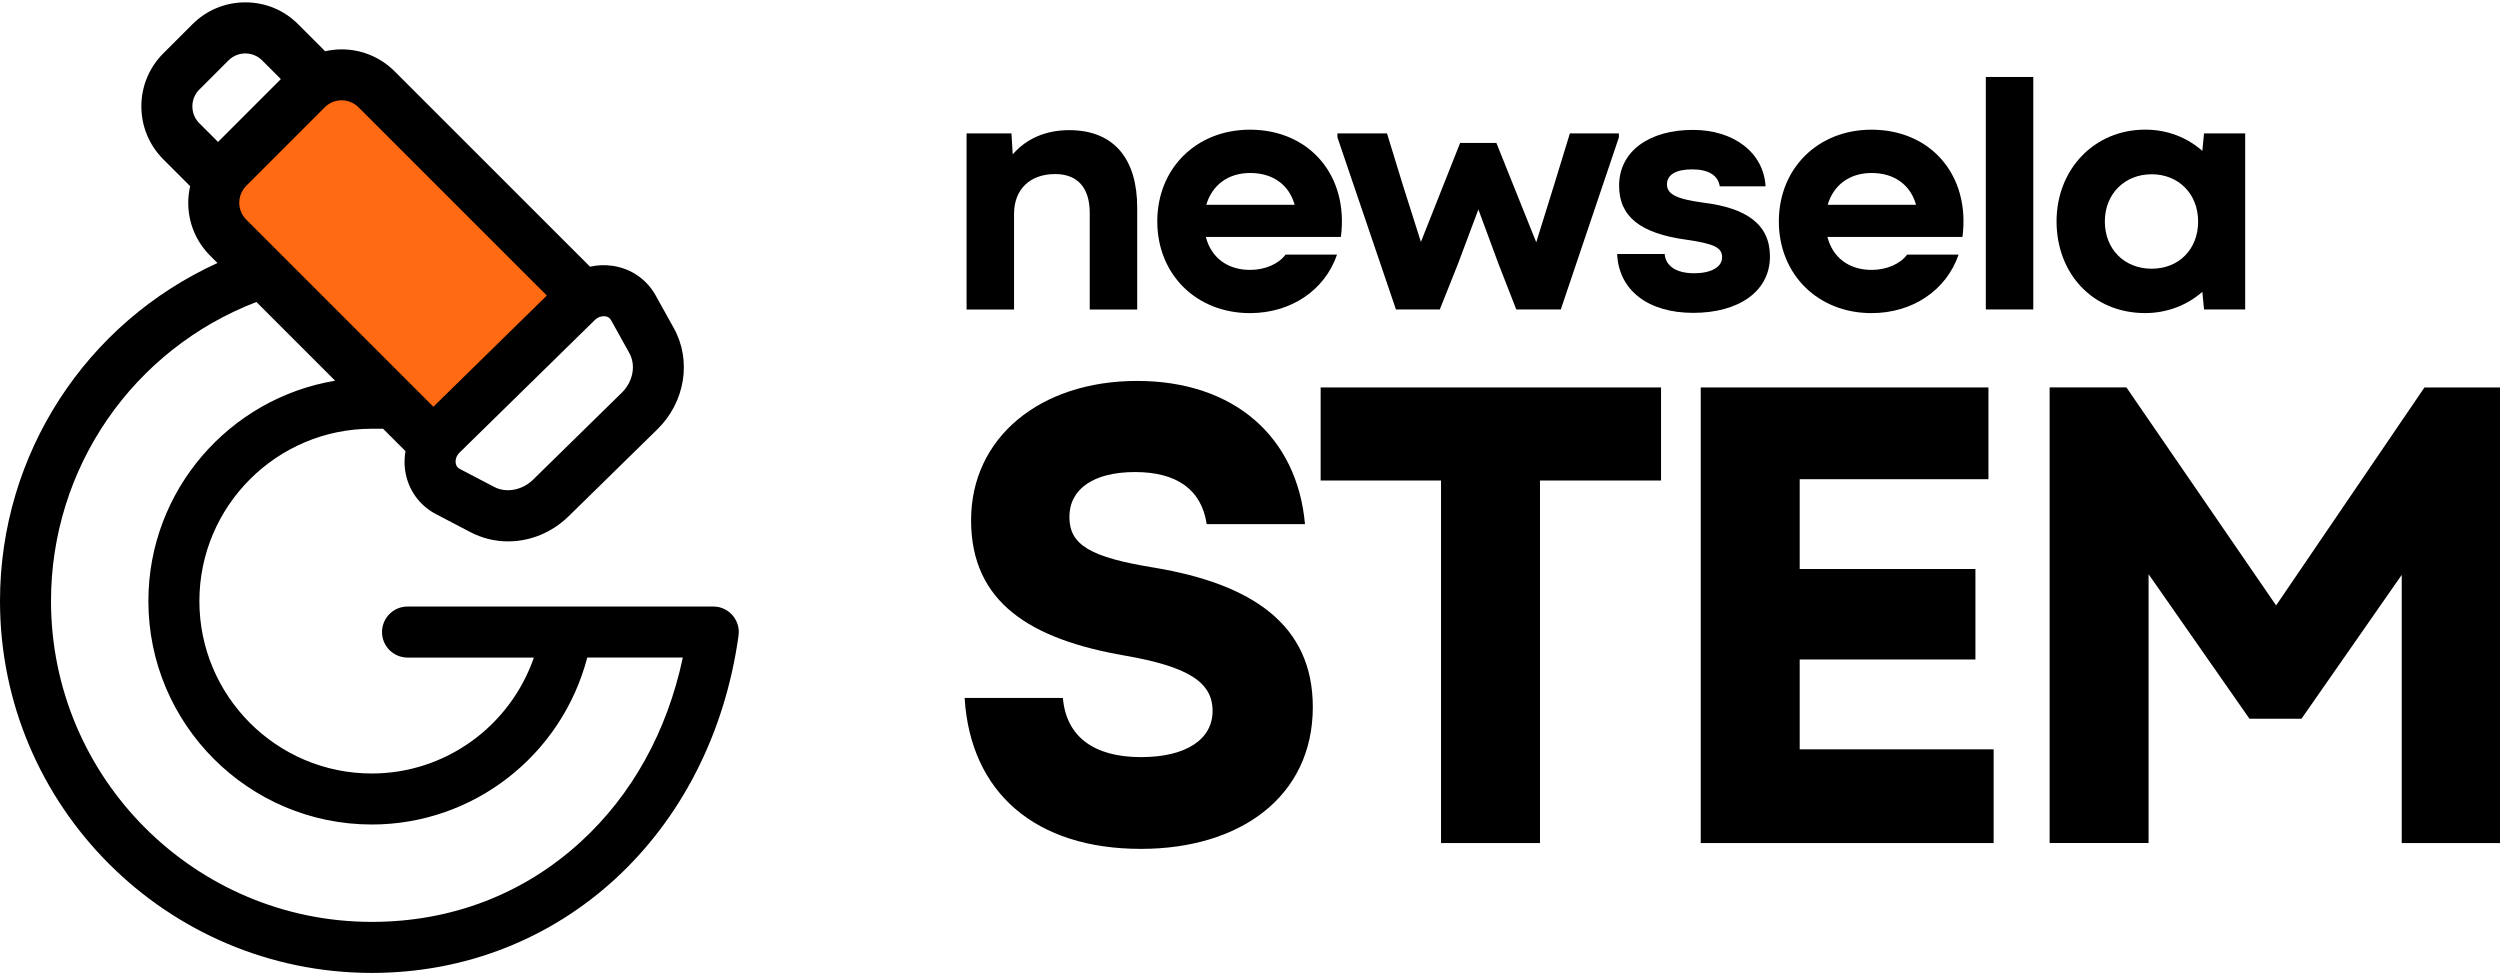
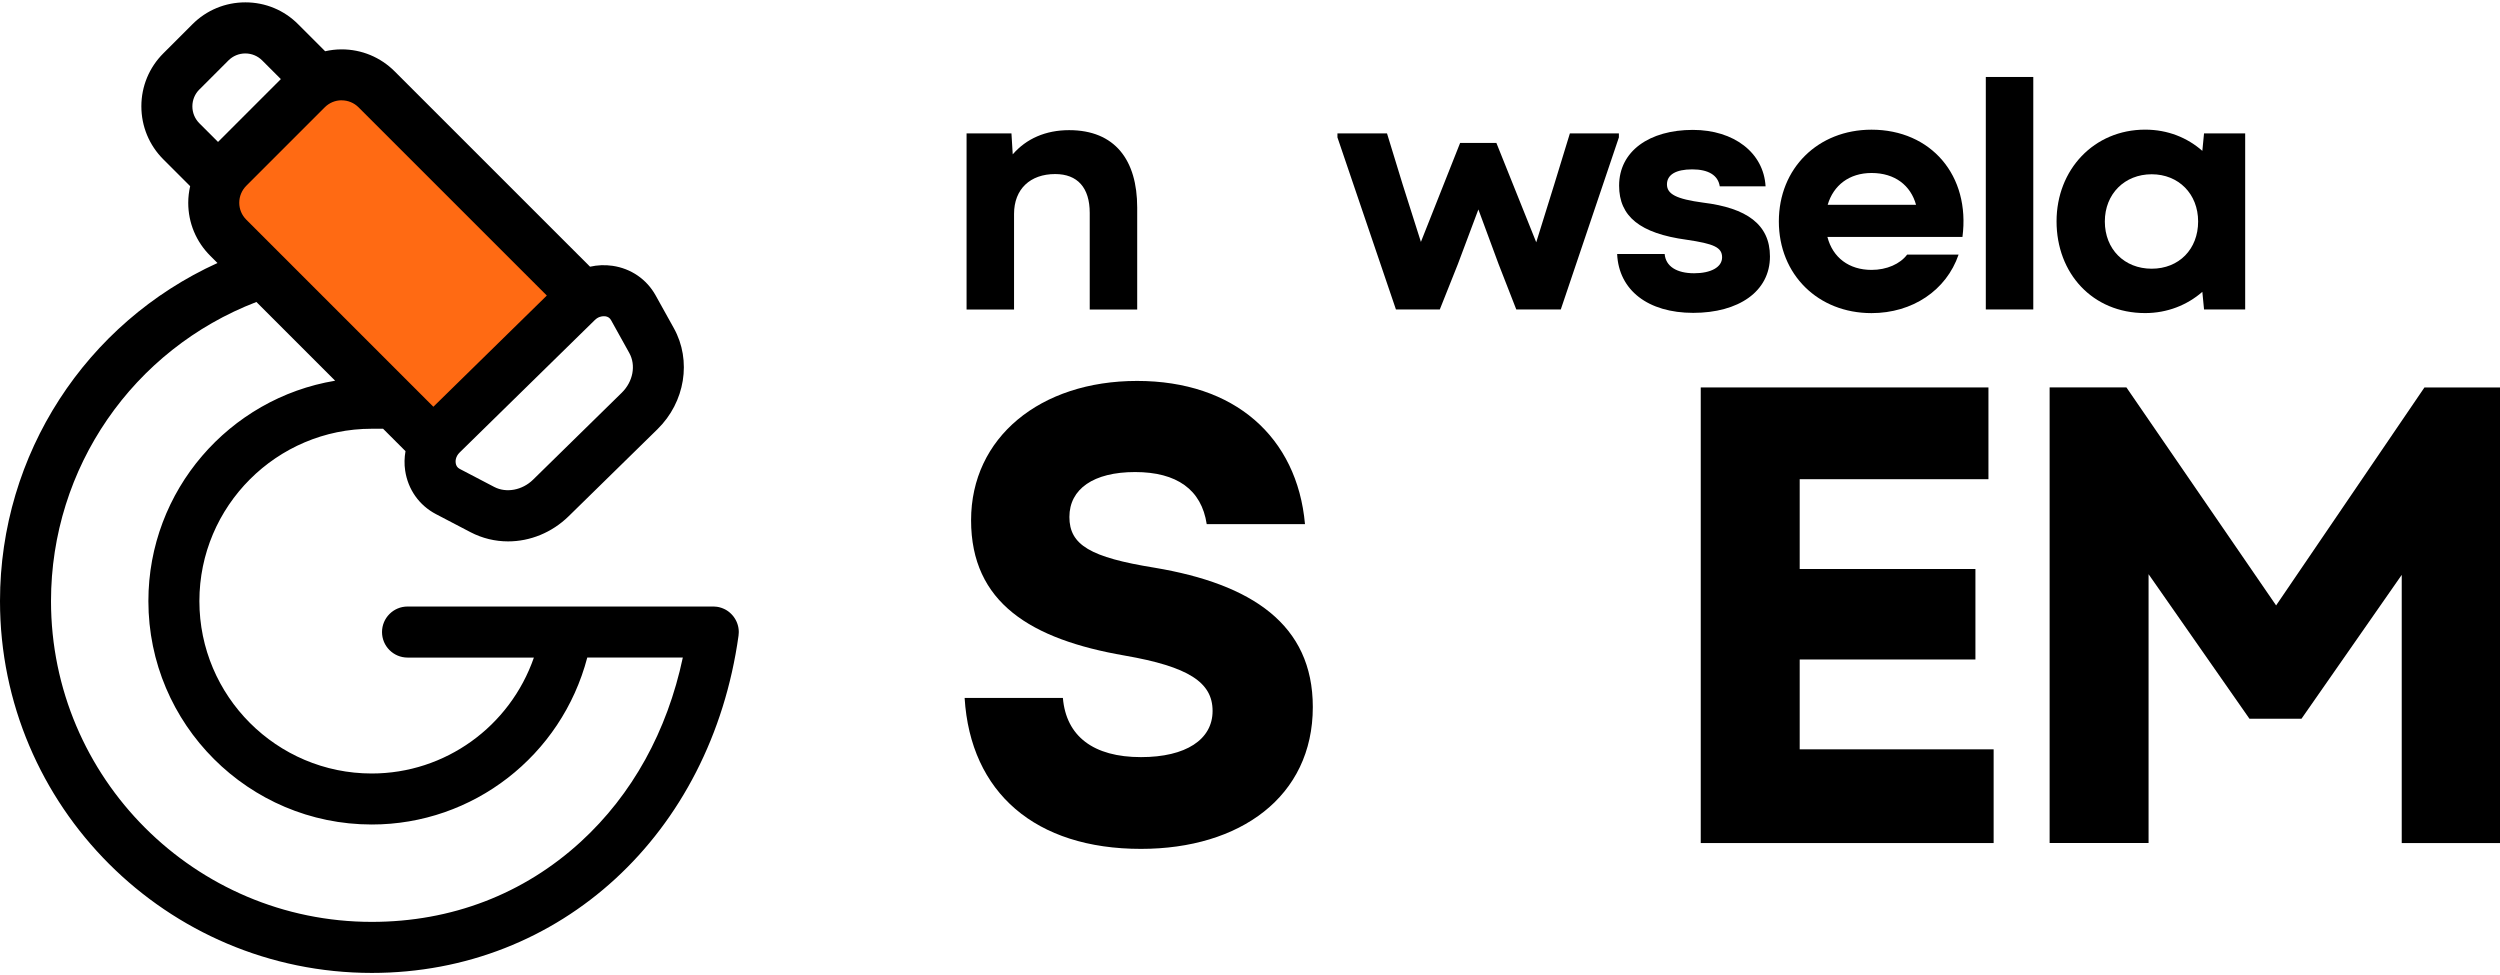
<svg xmlns="http://www.w3.org/2000/svg" width="785" height="306" viewBox="0 0 785 306" fill="none">
  <path d="M302.889 219.141H333.746C334.761 231.203 343.35 237.735 358.271 237.735C372.377 237.735 380.752 232.218 380.752 223.229C380.752 214.239 373.191 209.336 353.155 205.85C323.727 200.747 304.92 189.3 304.92 163.345C304.92 137.391 326.586 119.612 357.042 119.612C387.498 119.612 407.321 137.191 409.765 164.574H378.909C377.279 153.741 369.505 148.224 356.427 148.224C343.35 148.224 335.79 153.541 335.79 162.33C335.79 171.12 342.335 175.007 362.559 178.266C393.014 183.382 412.223 196.045 412.223 222C412.223 250.198 389.328 266.548 358.271 266.548C325.157 266.548 304.719 248.969 302.889 219.128V219.141Z" fill="black" />
-   <path d="M521.57 121.656V150.882H483.554V264.718H452.483V150.882H414.681V121.656H521.57Z" fill="black" />
  <path d="M565.103 235.291H626.001V264.718H534.033V121.656H624.372V150.468H565.103V178.667H620.284V207.079H565.103V235.277V235.291Z" fill="black" />
  <path d="M761.29 121.655H785V264.718H754.143V180.51L722.672 225.673H706.322L674.651 180.296V264.704H643.581V121.642H667.691L714.698 190.101L761.29 121.642V121.655Z" fill="black" />
  <path d="M357.081 65.165V97.184H342.174V66.835C342.174 58.914 338.314 54.653 331.328 54.653C323.486 54.653 318.411 59.368 318.411 67.169V97.197H303.503V41.883H317.596L317.996 48.468C322.258 43.552 328.322 40.867 335.709 40.867C350.095 40.867 357.081 50.258 357.081 65.165Z" fill="black" />
-   <path d="M378.641 74.422C380.311 80.888 385.427 84.748 392.493 84.748C397.289 84.748 401.47 82.878 403.661 79.952H419.824C415.963 91.2 405.317 98.319 392.48 98.319C375.703 98.319 363.387 86.217 363.387 69.52C363.387 52.823 375.689 40.721 392.48 40.721C411.168 40.721 423.564 55.107 421.039 74.396H378.588L378.628 74.436L378.641 74.422ZM378.775 64.31H406.519C404.849 58.259 399.934 54.319 392.547 54.319C385.561 54.319 380.565 58.179 378.775 64.31Z" fill="black" />
  <path d="M492.891 41.883H508.332V43.138L490.086 97.171H476.113L470.583 82.998L464.211 65.766L457.746 82.998L452.096 97.171H438.324L419.957 43.138V41.883H435.519L440.435 57.925L446.165 75.958L458.481 44.875H469.862L482.378 76.079L488.029 57.925L492.944 41.883H492.904H492.891Z" fill="black" />
  <path d="M507.798 79.752H522.705C523.025 83.613 526.445 85.803 531.962 85.803C537.158 85.803 540.738 83.933 540.738 80.807C540.738 77.682 538.213 76.546 529.571 75.277C514.984 73.287 508.399 67.971 508.399 58.3C508.399 47.453 517.909 40.787 531.561 40.787C544.478 40.787 553.789 47.974 554.39 58.5H540.003C539.469 55.04 536.463 53.183 531.347 53.183C526.231 53.183 523.426 54.853 523.426 57.899C523.426 60.944 526.352 62.494 534.807 63.629C548.379 65.299 555.765 70.415 555.765 80.527C555.765 91.574 545.854 98.239 531.668 98.239C517.482 98.239 508.305 91.133 507.784 79.792V79.752H507.798Z" fill="black" />
  <path d="M573.813 74.422C575.482 80.888 580.598 84.748 587.665 84.748C592.46 84.748 596.641 82.878 598.832 79.952H614.995C611.134 91.2 600.488 98.319 587.651 98.319C570.874 98.319 558.558 86.217 558.558 69.52C558.558 52.823 570.874 40.721 587.651 40.721C606.339 40.721 618.735 55.107 616.21 74.396H573.759L573.799 74.436L573.813 74.422ZM573.893 64.31H601.637C599.967 58.259 595.051 54.319 587.665 54.319C580.678 54.319 575.683 58.179 573.893 64.31Z" fill="black" />
  <path d="M623.544 97.171V24.17H638.451V97.171H623.544Z" fill="black" />
  <path d="M692.069 41.883H704.986V97.171H692.069L691.535 91.641C686.74 95.822 680.488 98.306 673.582 98.306C657.005 98.306 645.758 85.79 645.758 69.507C645.758 53.223 657.539 40.707 673.582 40.707C680.689 40.707 686.82 43.232 691.535 47.373L692.069 41.842V41.883ZM690.213 69.547C690.213 60.891 684.081 54.719 675.626 54.719C667.17 54.719 660.919 60.851 660.919 69.547C660.919 78.243 667.05 84.374 675.626 84.374C684.202 84.374 690.213 78.243 690.213 69.547Z" fill="black" />
  <path d="M135.89 138.86L71.665 74.649C65.587 68.585 65.587 58.753 71.665 52.689L96.297 28.057C102.361 21.979 112.193 21.979 118.257 28.057L179.917 89.704" fill="#FF6A13" />
  <path d="M231.972 198.583C231.972 198.583 231.972 198.49 231.972 198.45C231.972 198.37 231.972 198.289 231.972 198.223C231.972 198.076 231.972 197.915 231.945 197.769C231.945 197.648 231.919 197.541 231.905 197.421C231.892 197.274 231.865 197.127 231.839 196.98C231.812 196.86 231.785 196.74 231.758 196.62C231.732 196.486 231.692 196.353 231.652 196.219C231.611 196.099 231.571 195.965 231.531 195.845C231.491 195.725 231.451 195.605 231.398 195.484C231.344 195.351 231.291 195.231 231.237 195.11C231.184 195.003 231.131 194.897 231.077 194.79C231.01 194.669 230.944 194.549 230.877 194.429C230.81 194.322 230.757 194.215 230.69 194.122C230.623 194.015 230.543 193.895 230.463 193.788C230.383 193.681 230.316 193.587 230.236 193.481C230.155 193.387 230.075 193.294 229.995 193.2C229.902 193.093 229.822 193 229.715 192.893C229.635 192.813 229.554 192.733 229.474 192.652C229.367 192.559 229.26 192.452 229.154 192.359C229.073 192.292 228.98 192.212 228.9 192.145C228.78 192.051 228.659 191.958 228.539 191.878C228.446 191.811 228.352 191.757 228.259 191.691C228.138 191.611 228.005 191.53 227.885 191.464C227.778 191.41 227.684 191.357 227.577 191.303C227.457 191.237 227.337 191.183 227.203 191.13C227.083 191.076 226.963 191.023 226.843 190.983C226.723 190.943 226.602 190.889 226.482 190.849C226.348 190.809 226.202 190.769 226.068 190.729C225.961 190.702 225.841 190.662 225.721 190.635C225.574 190.595 225.427 190.569 225.267 190.555C225.186 190.555 225.12 190.529 225.039 190.515C224.999 190.515 224.946 190.515 224.906 190.515C224.759 190.502 224.625 190.488 224.478 190.475C224.345 190.475 224.211 190.462 224.078 190.448C224.024 190.448 223.984 190.448 223.931 190.448H127.968C123.547 190.448 119.953 194.042 119.953 198.463C119.953 202.885 123.547 206.478 127.968 206.478H167.641C160.134 228.118 139.79 242.878 116.734 242.878C86.893 242.878 62.608 218.593 62.608 188.752C62.608 158.911 86.893 134.626 116.734 134.626H120.287L127.327 141.666C126.98 143.669 126.913 145.726 127.22 147.757C128.102 153.688 131.615 158.67 136.891 161.435L147.751 167.112C151.464 169.049 155.499 169.998 159.546 169.998C166.412 169.998 173.291 167.273 178.594 162.063L206.445 134.773C215.128 126.264 217.238 113.213 211.588 103.048L205.858 92.736C203.052 87.687 198.123 84.307 192.339 83.466C189.948 83.118 187.571 83.225 185.273 83.746L123.921 22.407C119.472 17.959 113.555 15.501 107.263 15.501H107.25C105.487 15.501 103.764 15.715 102.094 16.089L93.678 7.673C89.257 3.198 83.34 0.74 77.061 0.74H77.048C70.756 0.74 64.839 3.185 60.391 7.646L51.294 16.743C46.846 21.178 44.388 27.096 44.388 33.374C44.388 39.665 46.833 45.583 51.294 50.044L59.709 58.46C59.322 60.156 59.108 61.906 59.108 63.683C59.108 69.974 61.566 75.878 66.014 80.313L68.285 82.584C26.97 101.392 0 142.587 0 188.739C0 253.123 52.376 305.499 116.761 305.499C175.883 305.499 223.236 261.94 231.905 199.558C231.905 199.518 231.905 199.478 231.905 199.438C231.919 199.291 231.932 199.144 231.945 198.997C231.945 198.864 231.959 198.73 231.972 198.597V198.583ZM190.055 99.308C190.883 99.428 191.485 99.829 191.859 100.51L197.589 110.822C199.753 114.71 198.778 119.839 195.238 123.312L167.387 150.615C163.994 153.941 158.972 154.877 155.191 152.9L144.331 147.222C143.623 146.848 143.209 146.247 143.089 145.406C143.009 144.858 142.969 143.415 144.331 142.08L186.756 100.51C187.798 99.482 188.893 99.295 189.574 99.295C189.761 99.295 189.922 99.308 190.042 99.321L190.055 99.308ZM107.277 31.504C109.28 31.504 111.177 32.292 112.593 33.708L171.702 92.803L136.076 127.72L129.331 120.974C129.331 120.974 129.277 120.921 129.25 120.894L88.349 79.993C88.242 79.872 88.135 79.765 88.015 79.659L77.329 68.972C75.913 67.556 75.124 65.673 75.124 63.669C75.124 61.666 75.913 59.769 77.329 58.34L101.974 33.694C103.39 32.278 105.273 31.49 107.277 31.49V31.504ZM62.621 28.084L71.718 18.987C73.147 17.558 75.031 16.783 77.035 16.783C79.038 16.783 80.922 17.571 82.338 18.987L88.188 24.838L68.459 44.568L62.608 38.717C61.179 37.288 60.404 35.404 60.404 33.387C60.404 31.383 61.192 29.5 62.608 28.084H62.621ZM182.388 264.291C164.422 280.761 141.727 289.47 116.747 289.47C61.206 289.47 16.016 244.28 16.016 188.739C16.016 146.875 41.73 109.74 80.508 94.82L105.233 119.545C72.012 125.062 46.592 153.982 46.592 188.739C46.592 227.423 78.063 258.894 116.747 258.894C148.512 258.894 176.297 237.348 184.405 206.464H214.407C209.491 229.627 198.537 249.477 182.388 264.291Z" fill="black" />
</svg>